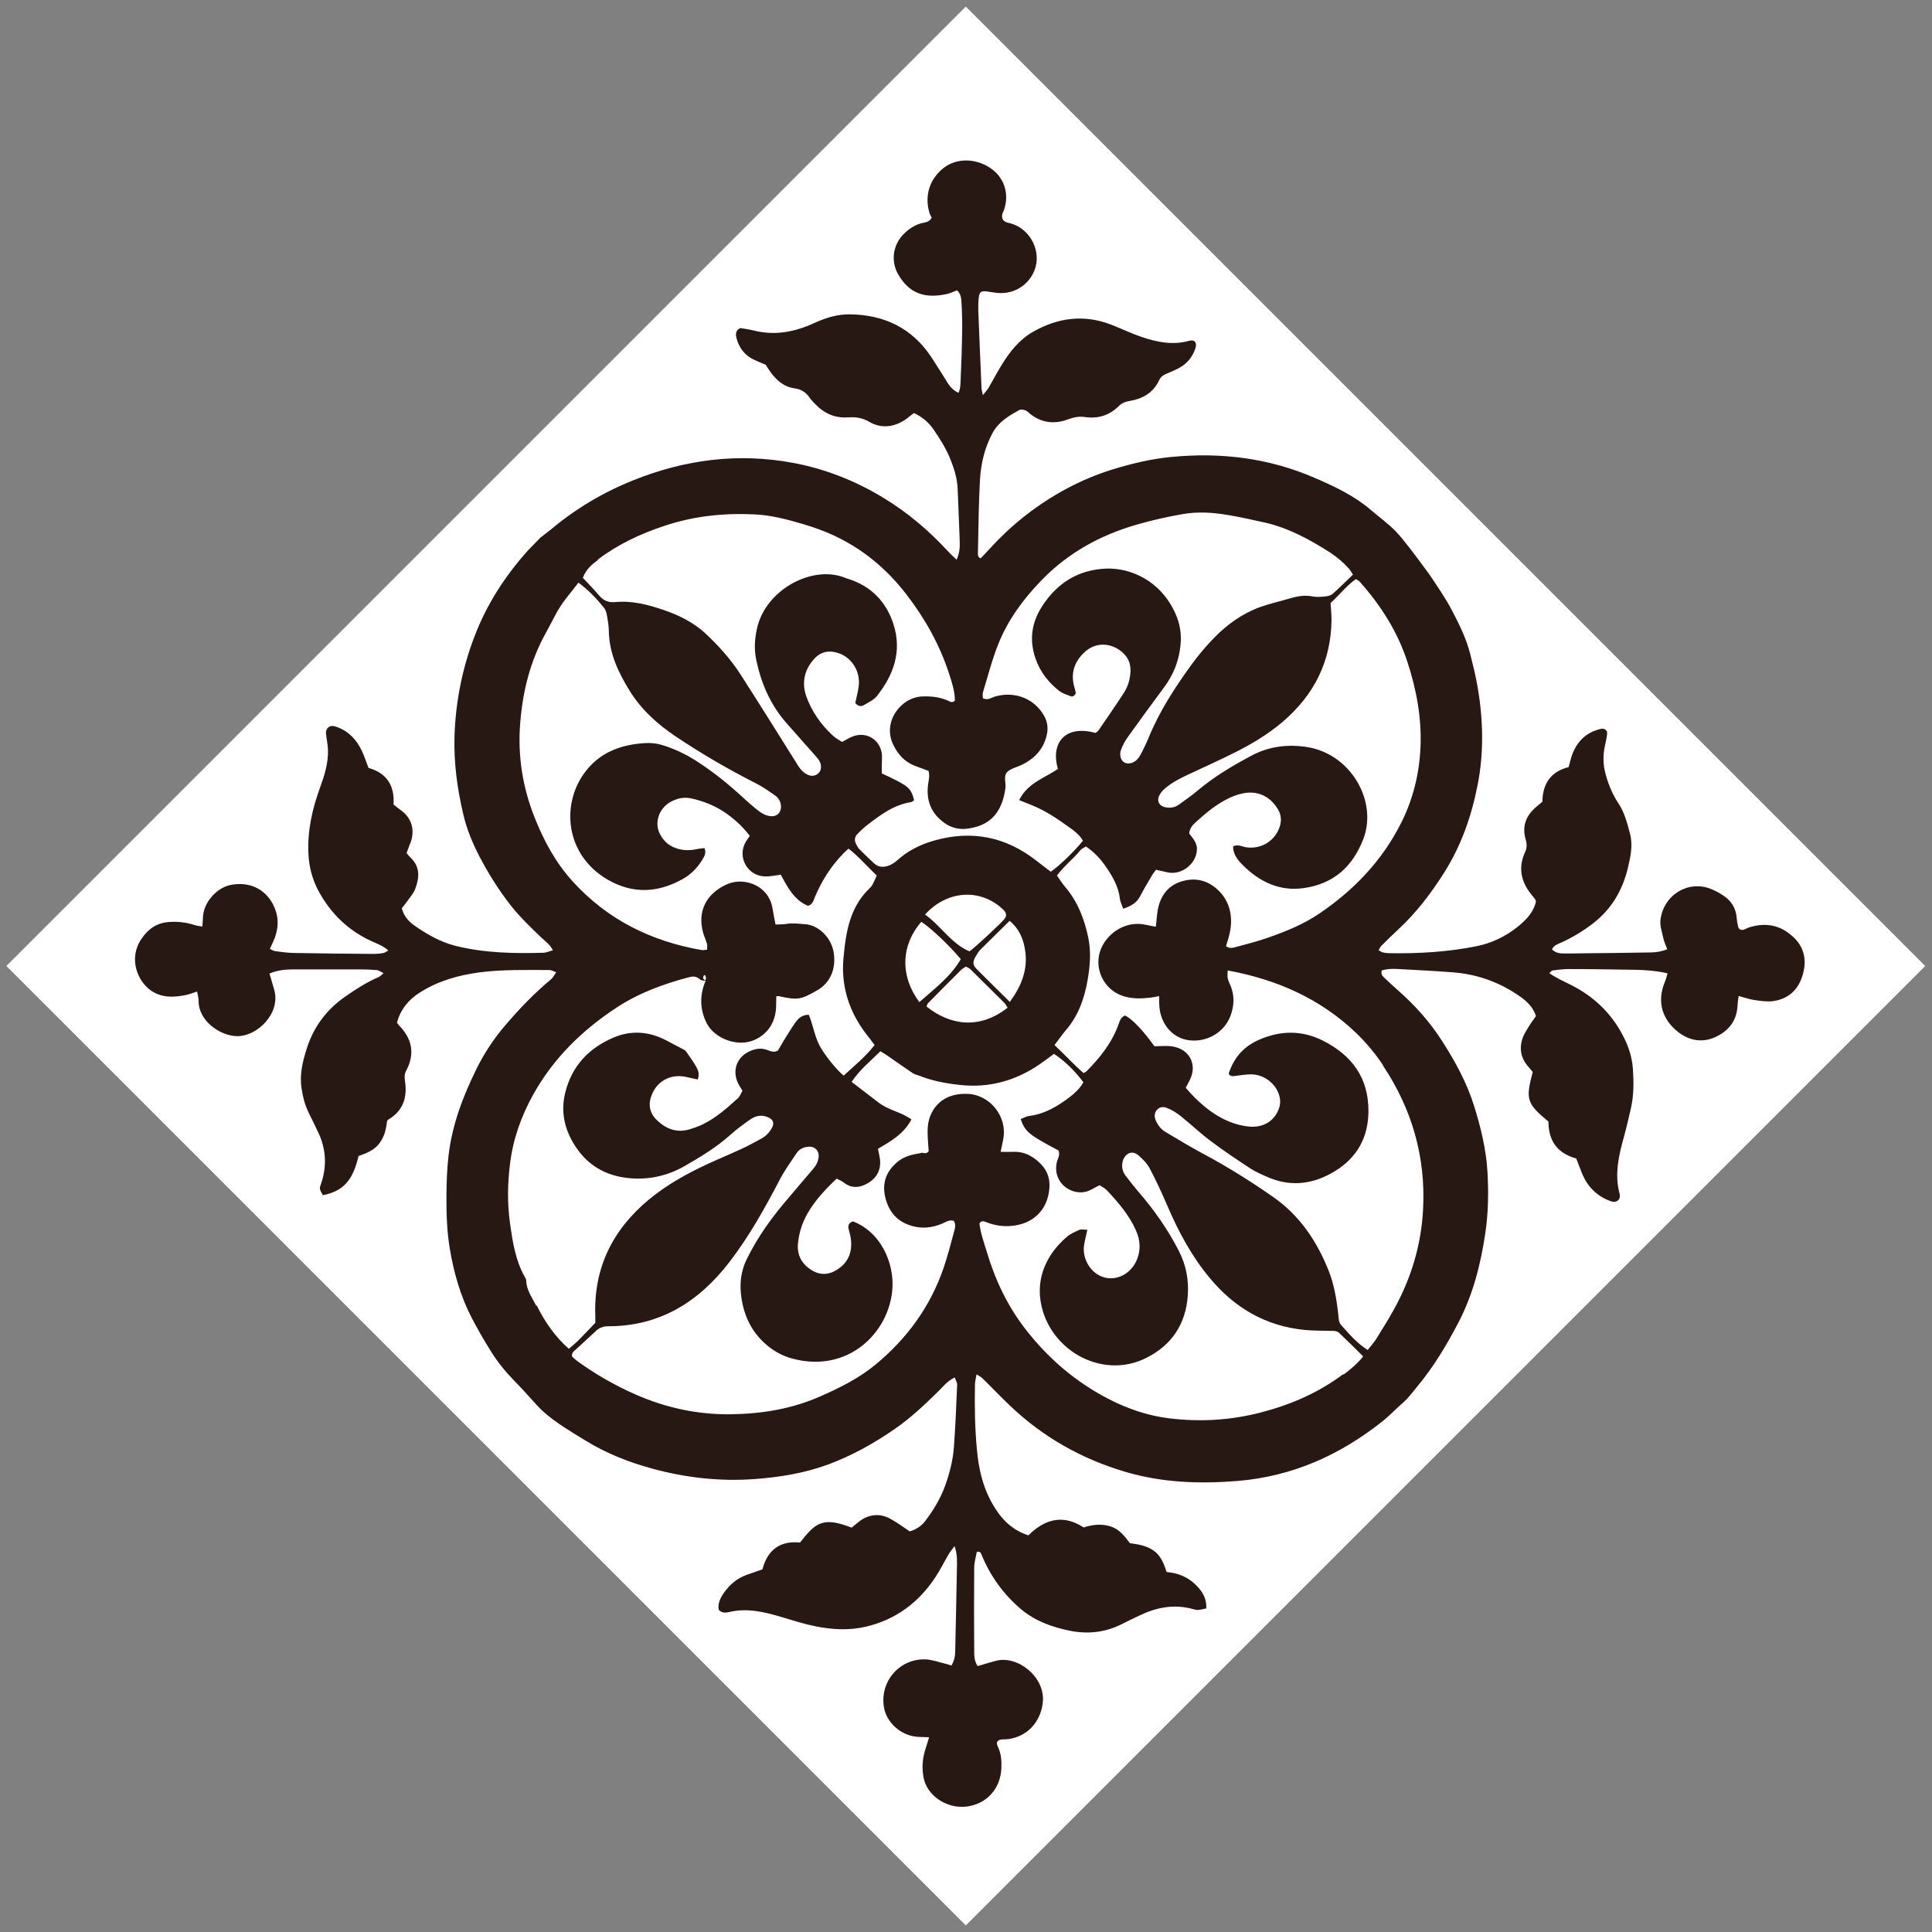
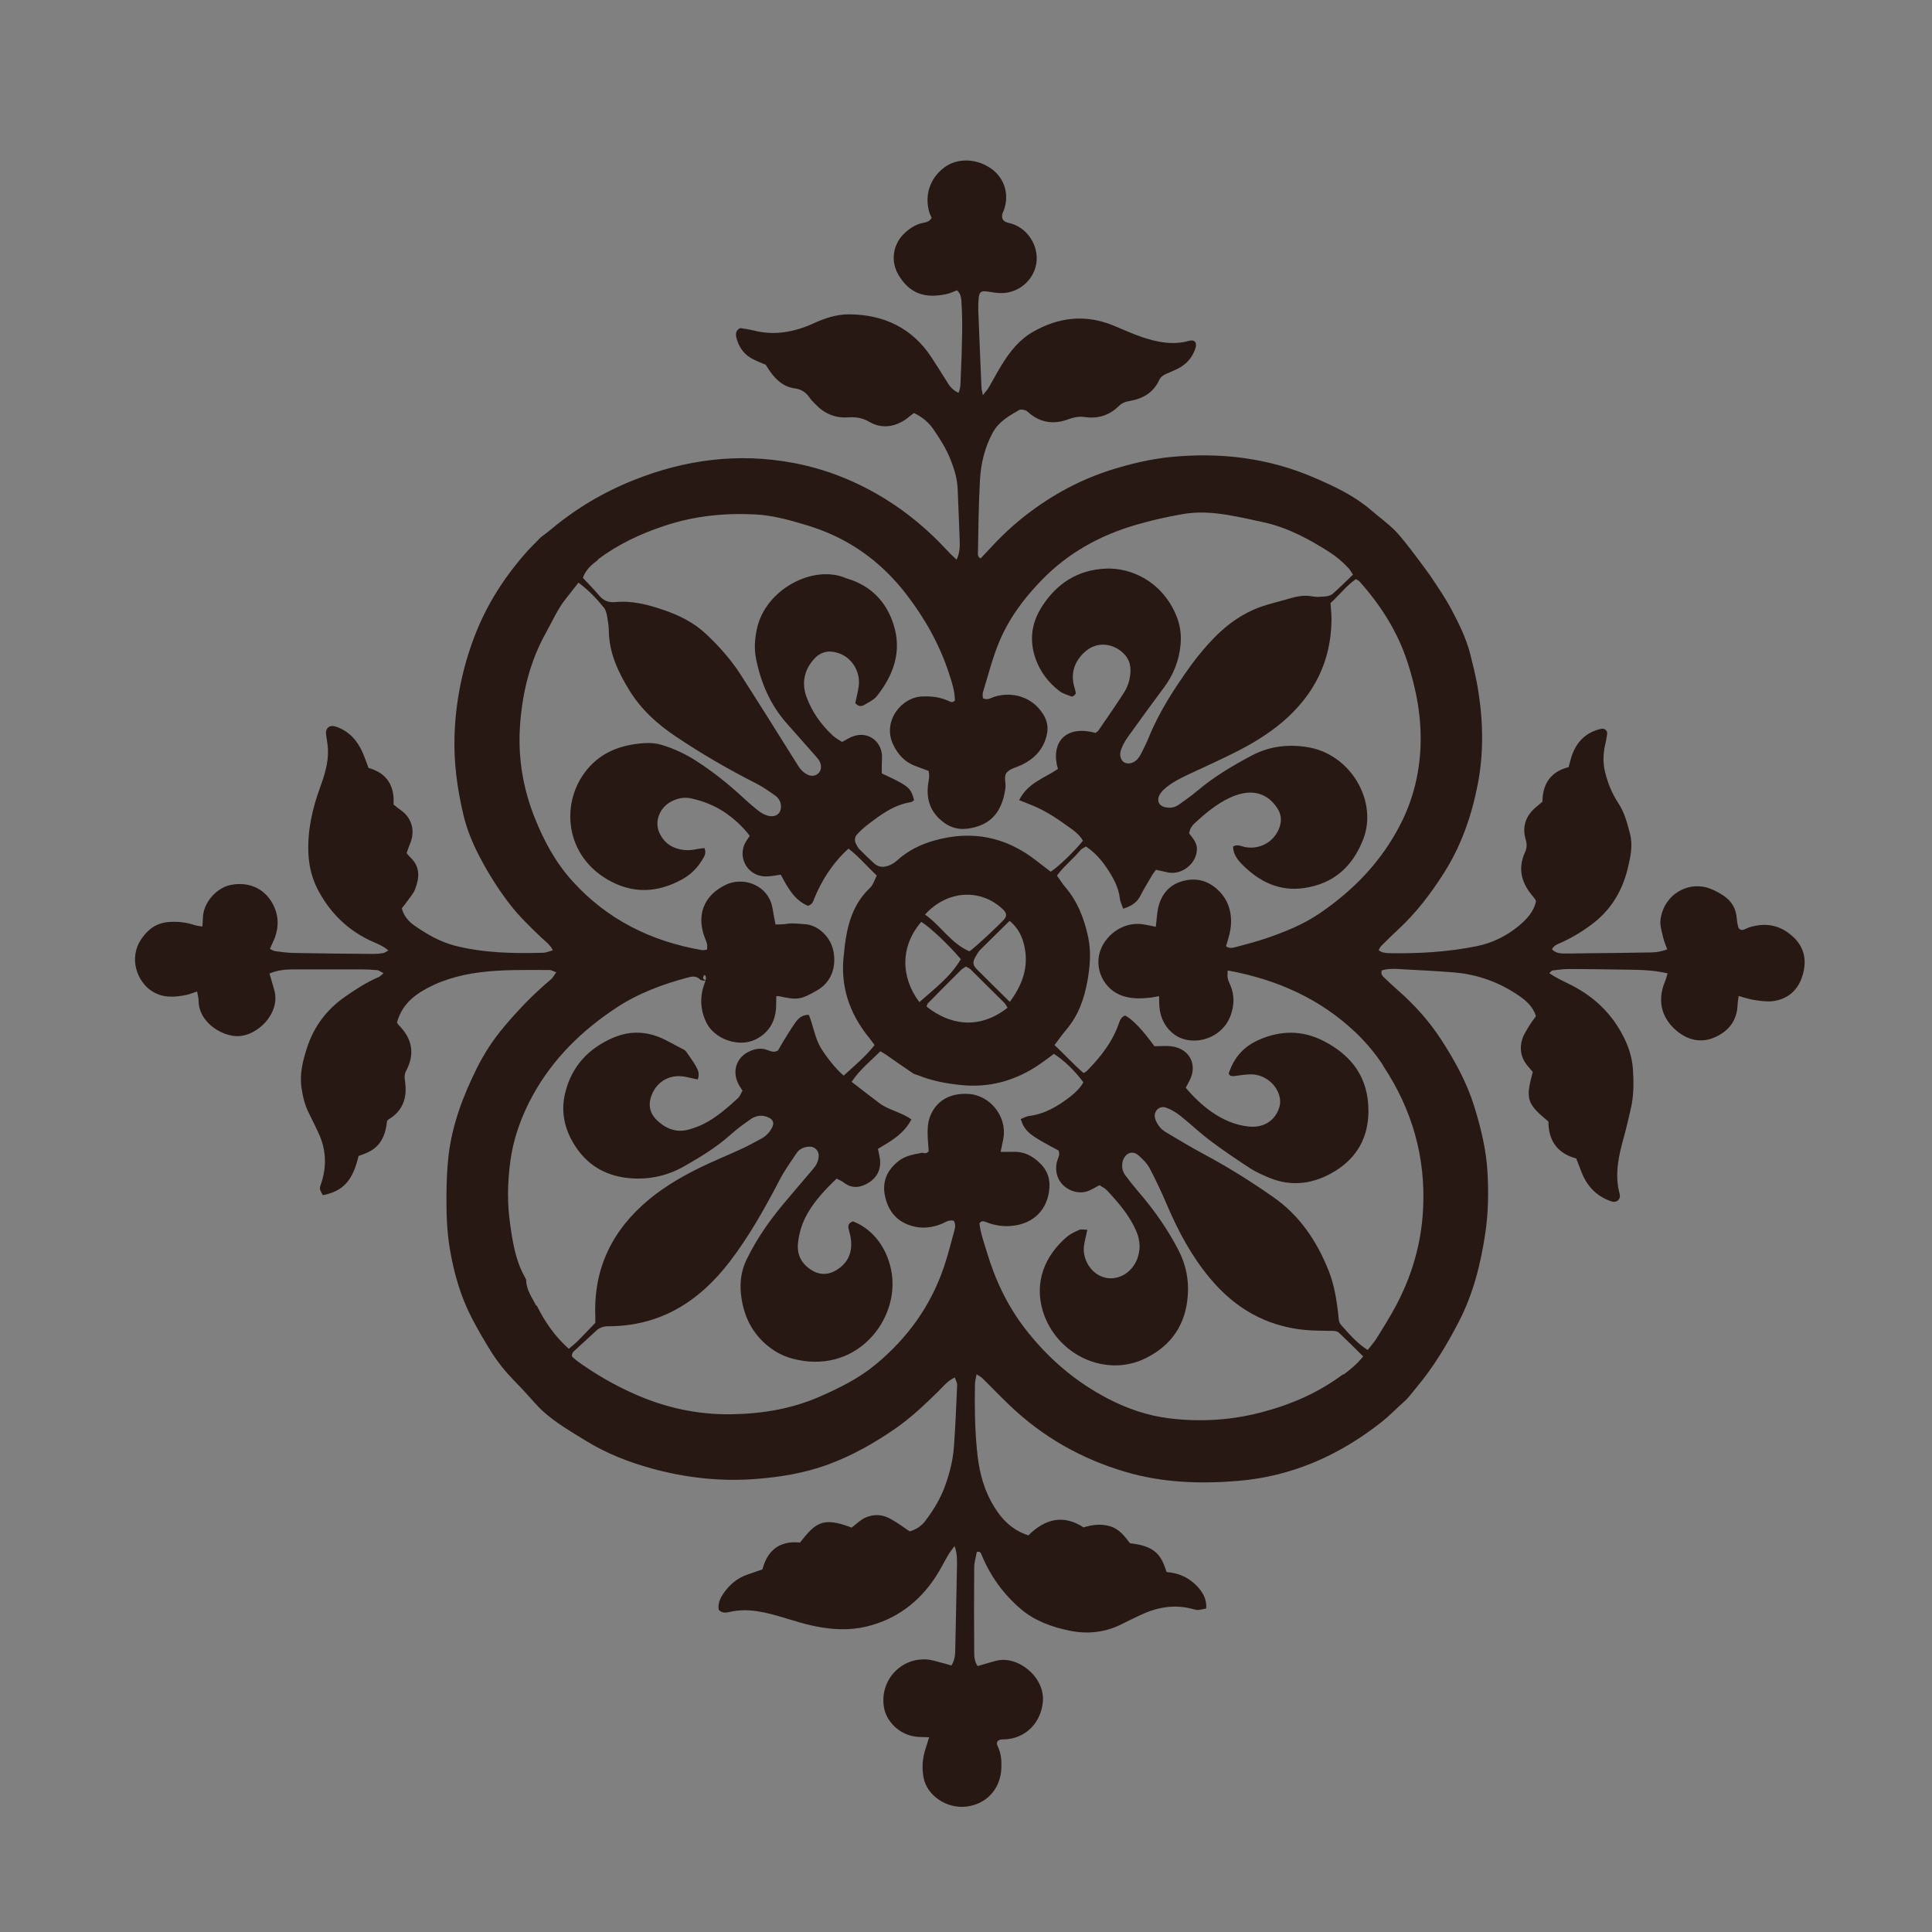
<svg xmlns="http://www.w3.org/2000/svg" version="1.1" id="uuid-2afafe2e-c4f7-472e-a5d8-8f918a6c4a69" x="0px" y="0px" viewBox="0 0 180 180" style="enable-background:new 0 0 180 180;" xml:space="preserve">
  <rect x="0" y="0" width="180" height="180" fill="#808080" stroke="none" />
-   <path style="fill:#FFFFFF;" d="M97.454,84.485c-1.55,0.75-0.26,2.34,0.84,3.03C96.804,88.855,93.724,84.305,97.454,84.485   M99.964,89.415c2.4,0.05,1.54,1.58,1.68,2.65C98.444,92.365,100.574,90.275,99.964,89.415 M84.874,56.465  C82.324,57.865,82.054,55.315,84.874,56.465 M83.194,149.625C83.124,152.675,81.824,145.495,83.194,149.625 M80.674,70.475  c-2.81-0.34-0.73-0.85,0-1.52C83.194,69.205,79.874,69.765,80.674,70.475 M79.834,73.505c1.03,0.17,1.72,0.49,1.68,1.14  C80.484,74.475,79.784,74.155,79.834,73.505 M91.314,36.405h14.12v-13.1h-27.22v2.12c0.47-0.16,0.81-0.39,0.78-0.78  c1.14,0.12,0.69,0.95,0.84,1.51c-0.71-0.08-1.2-0.06-1.62,0v133.43h13.1v-46.13c-0.48,0.19-1.41,0.17-1.42,0.57  c-2.2-0.16-0.26-1.08,1.42-0.8v-17.08h13.3v-13.1h-13.3v-46.65l0,0L91.314,36.405z" />
-   <rect x="26.785" y="26.785" transform="matrix(0.707 -0.707 0.707 0.707 -37.279 90)" style="fill:#FFFFFF;" width="126.43" height="126.43" />
  <path style="fill:#281813;" d="M166.994,87.225c-1.17-1.06-2.52-1.29-4.01-0.83c-0.19,0.06-0.37,0.18-0.56,0.23  c-0.22,0.05-0.42-0.04-0.48-0.27c-0.07-0.28-0.12-0.56-0.14-0.84c-0.07-0.88-0.48-1.56-1.2-2.05c-0.37-0.25-0.77-0.47-1.19-0.64  c-2.1-0.85-4.42,0.52-4.71,2.88c-0.07,0.54,0.14,1.13,0.26,1.68c0.08,0.35,0.23,0.69,0.37,1.06c-0.51,0.2-1,0.28-1.48,0.29  c-2.05,0.04-4.1,0.06-6.15,0.08c-0.62,0-1.23,0.03-1.85,0.02c-0.44,0-0.89,0-1.26-0.39c0.2-0.41,0.62-0.51,0.98-0.68  c1.04-0.49,2.02-1.08,2.93-1.8c1.65-1.3,2.64-3,3.14-5.01c0.26-1.08,0.51-2.17,0.22-3.28c-0.26-0.99-0.51-1.98-1.09-2.85  c-0.59-0.9-0.99-1.89-1.24-2.93c-0.19-0.8-0.18-1.62,0-2.44c0.08-0.36,0.16-0.72,0.2-1.09c0.04-0.31-0.25-0.54-0.57-0.46  c-1.36,0.31-2.23,1.15-2.7,2.44c-0.12,0.35-0.2,0.71-0.32,1.13c-1.64,0.4-2.42,1.52-2.44,3.22c-0.2,0.16-0.38,0.32-0.57,0.48  c-0.98,0.82-1.35,1.83-0.98,3.07c0.12,0.41,0.11,0.77-0.08,1.18c-0.64,1.41-0.37,2.71,0.59,3.9c0.13,0.16,0.26,0.32,0.38,0.48  c0.02,0.03,0.03,0.08,0.06,0.17c-0.2,0.98-0.88,1.69-1.64,2.32c-1.13,0.92-2.41,1.55-3.84,1.85c-2.71,0.55-5.45,0.71-8.21,0.66  c-0.2,0-0.41-0.03-0.61-0.08c-0.11-0.03-0.21-0.11-0.36-0.2c0.09-0.15,0.15-0.3,0.26-0.41c0.52-0.52,1.05-1.04,1.59-1.54  c1.67-1.55,3.03-3.34,4.24-5.25c1.61-2.53,2.58-5.33,3.14-8.23c0.59-3,0.51-6.04,0-9.06c-0.18-1.05-0.44-2.09-0.7-3.12  c-0.37-1.44-1.02-2.76-1.71-4.07c-0.59-1.12-1.31-2.16-2.01-3.21c0,0-2.31-3.22-3.23-4.15c-0.7-0.71-1.52-1.3-2.29-1.96  c-1.54-1.33-3.38-2.2-5.24-3c-4.28-1.86-8.76-2.4-13.38-1.95c-1.88,0.18-3.71,0.62-5.52,1.18c-2.9,0.91-5.51,2.32-7.91,4.16  c-1.21,0.93-2.32,1.96-3.35,3.08c-0.32,0.35-0.66,0.7-0.97,1.03c-0.3-0.15-0.25-0.38-0.25-0.57c0.05-2.26,0.06-4.51,0.19-6.77  c0.09-1.52,0.44-2.99,1.18-4.36c0.56-1.04,1.52-1.58,2.48-2.13c0.14-0.08,0.4-0.02,0.58,0.04c0.15,0.05,0.26,0.19,0.39,0.29  c1.09,0.89,2.31,1.02,3.59,0.54c0.52-0.19,1-0.29,1.55-0.21c1.21,0.18,2.28-0.15,3.16-1.02c0.31-0.31,0.66-0.42,1.08-0.49  c1.19-0.21,2.15-0.78,2.68-1.92c0.15-0.33,0.41-0.49,0.72-0.62c0.38-0.16,0.76-0.32,1.12-0.51c0.76-0.41,1.27-1.03,1.54-1.84  c0.18-0.53-0.08-0.85-0.6-0.7c-1.5,0.42-2.94,0.13-4.35-0.34c-0.97-0.33-1.9-0.77-2.85-1.15c-2.55-1-5-0.68-7.33,0.65  c-1.28,0.73-2.17,1.86-2.93,3.1c-0.43,0.7-0.81,1.43-1.22,2.13c-0.1,0.17-0.25,0.32-0.52,0.67c-0.08-0.39-0.13-0.54-0.13-0.69  c-0.1-2.41-0.21-4.83-0.3-7.24c-0.01-0.37,0-0.74,0.04-1.11c0.06-0.61,0.23-0.71,0.91-0.6c0.4,0.06,0.81,0.14,1.22,0.13  c1.36-0.01,2.56-0.85,3.06-2.1c0.7-1.75-0.36-3.87-2.2-4.39c-0.12-0.03-0.24-0.05-0.36-0.09c-0.41-0.14-0.54-0.44-0.4-0.88  c0.03-0.08,0.07-0.15,0.1-0.22c0.58-1.56,0.04-3.18-1.37-4.05c-1.35-0.84-3.03-0.83-4.17,0.03c-1.33,1-1.85,2.56-1.4,4.15  c0.05,0.19,0.15,0.37,0.23,0.53c-0.23,0.44-0.65,0.43-0.98,0.52c-0.62,0.17-1.12,0.51-1.57,0.94c-1.06,1.02-1.3,2.57-0.56,3.84  c1.04,1.78,2.48,2.25,4.52,1.81c0.31-0.07,0.61-0.22,0.95-0.35c0.38,0.34,0.4,0.8,0.42,1.23c0.05,0.86,0.07,1.72,0.06,2.58  c-0.02,1.48-0.07,2.95-0.14,4.43c-0.02,0.44,0,0.9-0.21,1.32c-0.407-0.207-0.723-0.49-0.95-0.85c-0.52-0.83-1.04-1.67-1.58-2.49  c-1.8-2.72-4.42-3.95-7.62-3.98c-1.15-0.01-2.26,0.34-3.32,0.83c-1.8,0.82-3.66,1.18-5.63,0.67c-0.4-0.1-0.8-0.15-1.22-0.22  c-0.42,0.19-0.46,0.54-0.36,0.92c0.24,0.92,0.76,1.62,1.64,2.03c0.33,0.16,0.68,0.3,1.09,0.47c0.12,0.18,0.26,0.43,0.43,0.66  c0.57,0.79,1.27,1.41,2.28,1.54c0.62,0.08,1.06,0.39,1.4,0.9c0.13,0.2,0.32,0.37,0.49,0.55c0.84,0.89,1.86,1.34,3.09,1.25  c0.71-0.05,1.34,0.05,1.98,0.43c1.21,0.7,2.58,0.46,3.74-0.53c0.12-0.1,0.25-0.19,0.4-0.3c0.75,0.35,1.34,0.84,1.79,1.48  c0.63,0.91,1.22,1.85,1.63,2.89c0.35,0.88,0.62,1.78,0.65,2.74c0.06,1.6,0.14,3.2,0.19,4.8c0.02,0.56,0,1.13-0.29,1.75  c-0.32-0.31-0.59-0.54-0.83-0.81c-1.76-1.91-3.73-3.58-5.95-4.93c-2.62-1.6-5.45-2.72-8.45-3.28c-5.09-0.95-10.05-0.32-14.86,1.61  c-2.81,1.12-5.37,2.64-7.69,4.58c-0.31,0.26-0.64,0.5-0.98,0.76l-1.15,1.18c-2.16,2.4-3.89,5.08-5.03,8.1  c-1.13,2.97-1.74,6.06-1.84,9.25c-0.07,2.48,0.26,4.91,0.83,7.31c0.32,1.36,0.86,2.66,1.5,3.89c0.82,1.56,1.75,3.06,2.84,4.46  c0.86,1.11,1.86,2.07,2.87,3.04c0.37,0.36,0.83,0.65,1.13,1.23c-0.35,0.09-0.6,0.22-0.87,0.23c-2.76,0.08-5.5,0.03-8.2-0.64  c-1.41-0.36-2.66-1.07-3.84-1.9c-0.54-0.38-0.98-0.87-1.17-1.6c0.16-0.2,0.34-0.42,0.5-0.65c0.26-0.37,0.58-0.72,0.74-1.13  c0.4-1.04,0.5-2.08-0.43-2.95c-0.12-0.11-0.21-0.24-0.36-0.41c0.09-0.25,0.17-0.52,0.28-0.78c0.49-1.07,0.38-2.4-0.87-3.26  c-0.2-0.14-0.39-0.3-0.63-0.49c0.11-1.69-0.57-2.92-2.33-3.41c-0.15-0.39-0.28-0.77-0.43-1.15c-0.42-1.06-1.04-1.95-2.09-2.48  c-0.22-0.11-0.45-0.21-0.69-0.26c-0.46-0.1-0.8,0.23-0.75,0.71c0.05,0.49,0.16,0.97,0.18,1.46c0.05,1.26-0.33,2.43-0.75,3.59  c-0.72,1.98-1.17,4-1.07,6.13c0.06,1.25,0.37,2.42,0.97,3.52c1.14,2.08,2.76,3.64,4.93,4.63c0.51,0.23,1.05,0.42,1.55,0.86  c-0.21,0.11-0.34,0.22-0.48,0.24c-0.28,0.05-0.57,0.08-0.86,0.08c-2.5-0.02-5.01-0.04-7.51-0.09c-0.57-0.01-1.14-0.1-1.71-0.17  c-0.15-0.02-0.28-0.12-0.48-0.21c0.17-0.38,0.33-0.7,0.46-1.03c0.4-1.1,0.35-2.18-0.22-3.21c-0.78-1.41-2.23-2.04-3.88-1.72  c-1.3,0.25-2.57,1.63-2.6,3.07c0,0.24-0.03,0.48-0.05,0.81c-0.28-0.05-0.51-0.07-0.73-0.14c-0.79-0.26-1.6-0.35-2.43-0.28  c-1.11,0.09-1.89,0.65-2.51,1.56c-1.25,1.81-0.39,4.01,0.97,4.88c1.02,0.65,2.1,0.58,3.21,0.35c0.31-0.07,0.61-0.19,1-0.32  c0.06,0.35,0.14,0.62,0.14,0.88c-0.01,1.86,1.99,3.24,3.54,3.28c1.91,0.06,4.09-2.11,3.52-4.25c-0.14-0.51-0.29-1.02-0.46-1.58  c0.74-0.32,1.5-0.39,2.28-0.39c2.05,0,4.1,0,6.15,0c0.53,0,1.07,0.02,1.6,0.07c0.17,0.02,0.34,0.16,0.6,0.28  c-0.2,0.17-0.31,0.3-0.44,0.36c-1.14,0.49-2.17,1.15-3.18,1.86c-1.7,1.2-2.88,2.77-3.52,4.76c-0.39,1.22-0.7,2.44-0.5,3.74  c0.12,0.82,0.32,1.6,0.69,2.34c0.3,0.59,0.58,1.18,0.86,1.77c0.72,1.51,0.82,3.07,0.31,4.67c-0.06,0.19-0.17,0.4-0.15,0.59  c0.03,0.21,0.19,0.41,0.28,0.6c1.89-0.38,2.78-1.35,3.32-3.65c0.67-0.24,1.41-0.5,1.91-1.14s0.67-1.39,0.74-2.11  c0.07-0.09,0.09-0.13,0.13-0.15c1.39-0.82,1.77-2.07,1.55-3.58c-0.05-0.33-0.07-0.63,0.1-0.95c0.84-1.58,0.58-2.99-0.67-4.25  c-0.06-0.06-0.1-0.13-0.18-0.25c0.33-1.21,1.05-2.12,2.14-2.81c1.71-1.08,3.58-1.61,5.55-1.87c2.16-0.28,4.34-0.22,6.52-0.22  c0.18,0,0.36,0.12,0.63,0.21c-0.19,0.26-0.3,0.49-0.47,0.64c-1.58,1.32-3,2.79-4.33,4.36c-1.04,1.22-1.92,2.56-2.63,4  c-1.26,2.55-2.26,5.19-2.6,8.03c-0.14,1.22-0.19,2.45-0.2,3.68c-0.01,1.68,0.03,3.36,0.31,5.03c0.38,2.28,1.01,4.48,2.08,6.53  c0.55,1.05,1.15,2.08,1.78,3.09c0.61,0.97,1.33,1.86,2.14,2.69c0.32,0.32,0.62,0.65,0.97,1.02c0.43,0.46,1.24,1.41,1.71,1.83  c1.19,1.07,2.58,1.88,3.95,2.72c1.94,1.2,4.03,2.02,6.22,2.62c3.15,0.86,6.36,1.22,9.63,0.97c2.3-0.17,4.58-0.55,6.74-1.34  c2.23-0.82,4.32-1.99,6.28-3.35c1.46-1.01,2.73-2.22,4-3.46c0.46-0.45,0.86-0.99,1.55-1.31c0.09,0.27,0.23,0.49,0.22,0.7  c-0.08,1.93-0.16,3.85-0.3,5.77c-0.09,1.23-0.39,2.42-0.81,3.59c-0.43,1.21-1.09,2.29-1.86,3.31c-0.38,0.5-0.9,0.82-1.45,0.97  c-0.63-0.42-1.19-0.84-1.8-1.17c-0.54-0.3-1.14-0.43-1.78-0.29c-0.42,0.09-0.77,0.26-1.1,0.52c-0.25,0.2-0.5,0.4-0.73,0.59  c-2.71-1.05-3.37-0.44-4.81,1.39c-1.86-0.19-3.03,0.69-3.5,2.5c-0.49,0.17-0.95,0.33-1.41,0.49c-0.93,0.32-1.64,0.92-2.19,1.71  c-0.33,0.48-0.58,0.99-0.47,1.57c0.29,0.31,0.63,0.28,0.95,0.21c1.75-0.42,3.41,0.01,5.07,0.51c0.98,0.29,1.96,0.61,2.97,0.81  c1.58,0.32,3.18,0.41,4.76,0.03c2.76-0.66,4.89-2.25,6.44-4.61c0.45-0.68,0.81-1.42,1.23-2.13c0.14-0.24,0.32-0.45,0.55-0.76  c0.27,0.75,0.23,1.4,0.22,2.04c-0.04,2.58-0.11,5.16-0.16,7.75c0,0.46-0.09,0.89-0.35,1.34c-0.23-0.07-0.46-0.15-0.68-0.2  c-0.56-0.13-1.11-0.34-1.67-0.37c-2.43-0.13-4.31,1.99-3.95,4.39c0.21,1.44,1.52,2.66,3.03,2.81c0.36,0.04,0.73,0.03,1.19,0.05  c-0.11,0.37-0.2,0.67-0.3,0.97c-0.31,0.91-0.4,1.8-0.22,2.78c0.31,1.67,2.13,2.93,4,2.71c1.89-0.23,3.18-1.68,3.25-3.58  c0.03-0.7-0.02-1.38-0.34-2.04c-0.19-0.39,0-0.61,0.43-0.64c0.08,0,0.16,0,0.25,0c1.97-0.11,3.38-1.59,3.53-3.56  c0.17-2.31-2.41-4.32-4.42-3.75c-0.55,0.15-1.09,0.31-1.66,0.48c-0.32-0.46-0.32-0.97-0.32-1.45c-0.02-2.58-0.02-5.17,0-7.75  c0-0.48,0.16-0.96,0.24-1.43c0.32-0.1,0.39,0.11,0.46,0.29c0.81,1.97,2.04,3.66,3.65,5.03c1.31,1.11,2.9,1.68,4.57,2.02  c1.67,0.33,3.26,0.16,4.79-0.6c0.55-0.27,1.1-0.55,1.66-0.81c1.6-0.77,3.25-1.1,5.01-0.61c0.47,0.13,0.48,0.1,1.24-0.06  c0.06-1.03-0.48-1.77-1.2-2.4c-0.7-0.6-1.54-0.92-2.49-0.99c-0.26-0.77-0.53-1.51-1.2-1.99c-0.66-0.47-1.43-0.59-2.22-0.7  c-0.5-0.65-0.98-1.31-1.83-1.57c-0.82-0.25-1.62-0.17-2.49,0.1c-1.89-1.24-3.61-0.79-5.14,0.74c-1.69-0.54-2.71-1.74-3.49-3.18  c-0.81-1.51-1.16-3.15-1.31-4.84c-0.19-2-0.22-4.01-0.18-6.03c0-0.28,0.08-0.55,0.15-0.95c0.24,0.16,0.41,0.23,0.54,0.36  c0.88,0.86,1.73,1.76,2.62,2.6c3.06,2.91,6.64,4.92,10.69,6.12c3.44,1.02,6.94,1.14,10.49,0.85c5.08-0.42,9.5-2.4,13.46-5.54  c0.58-0.46,1.09-0.99,1.64-1.49c0.21-0.19,0.43-0.37,0.65-0.6c0.26-0.28,0.73-0.88,0.98-1.18c1.53-1.84,2.75-3.88,3.85-6  c1.34-2.58,2.04-5.36,2.47-8.21c0.29-1.92,0.32-3.84,0.21-5.77c-0.12-2.1-0.62-4.13-1.24-6.13c-0.69-2.21-1.8-4.23-3.05-6.16  c-1.11-1.72-2.49-3.26-4.04-4.62c-0.43-0.38-0.85-0.77-1.27-1.17c-0.17-0.16-0.37-0.34-0.24-0.7c0.43-0.12,0.91-0.16,1.39-0.13  c1.76,0.1,3.53,0.18,5.28,0.32c2.26,0.18,4.32,0.93,6.18,2.23c0.64,0.45,1.22,0.97,1.51,1.84c-0.21,0.3-0.45,0.61-0.66,0.96  c-0.23,0.38-0.49,0.77-0.62,1.19c-0.27,0.87-0.14,1.7,0.45,2.43c0.18,0.22,0.37,0.43,0.53,0.63c-0.69,2.56-0.56,2.94,1.46,4.62  c0,1.72,0.77,2.94,2.59,3.44c0.17,0.44,0.34,0.89,0.52,1.34c0.52,1.29,1.41,2.19,2.73,2.65c0.51,0.18,0.93-0.17,0.79-0.71  c-0.49-1.83-0.08-3.57,0.41-5.32c0.24-0.87,0.44-1.75,0.64-2.63c0.28-1.21,0.27-2.44,0.19-3.67c-0.08-1.13-0.43-2.17-0.95-3.15  c-1.08-2.06-2.69-3.59-4.76-4.65c-0.69-0.35-1.4-0.65-2.08-1.13c0.14-0.12,0.22-0.24,0.31-0.25c0.49-0.06,0.98-0.13,1.47-0.13  c2.09,0,4.19,0.04,6.28,0.07c0.98,0.02,1.95,0.1,2.96,0.33c-0.09,0.29-0.14,0.52-0.23,0.74c-0.86,2.01-0.14,3.63,1.12,4.65  c1.01,0.83,2.22,1.12,3.46,0.59c1.29-0.55,2.11-1.53,2.17-3.01c0.01-0.27,0.06-0.54,0.1-0.86c0.55,0.15,1.01,0.31,1.49,0.38  c0.56,0.08,1.15,0.17,1.71,0.1c1.44-0.2,2.37-1.06,2.77-2.45c0.4-1.38,0.15-2.6-0.94-3.59L166.994,87.225z M55.694,52.135  c1.89-1.43,3.99-2.41,6.23-3.15c2.73-0.91,5.52-1.2,8.38-1.06c1.57,0.07,3.08,0.48,4.57,0.92c0.94,0.28,1.88,0.61,2.76,1.02  c2.73,1.26,4.98,3.13,6.81,5.51c1.72,2.23,3.08,4.65,3.96,7.33c0.28,0.85,0.56,1.7,0.56,2.57c-0.25,0.24-0.43,0.1-0.61,0.02  c-0.77-0.35-1.57-0.44-2.4-0.41c-2.01,0.06-3.75,2.35-2.75,4.46c0.44,0.93,1.07,1.64,2.05,2.01c0.42,0.16,0.84,0.31,1.26,0.47  c0.13,0.5-0.01,0.93-0.06,1.37c-0.14,1.31,0.24,2.42,1.28,3.28c0.7,0.59,1.5,0.85,2.4,0.73c1.89-0.25,3.2-1.26,3.54-3.78  c0.07-0.52-0.23-1.14,0.2-1.53c0.34-0.31,0.87-0.42,1.31-0.63c1.16-0.56,1.99-1.4,2.32-2.7c0.19-0.74,0.08-1.39-0.3-2  c-1.03-1.67-2.9-2.14-4.5-1.67c-0.34,0.1-0.65,0.38-1.13,0.16c0-0.16-0.05-0.36,0-0.54c0.47-1.53,0.86-3.09,1.46-4.57  c0.9-2.23,2.32-4.15,3.99-5.87c2.48-2.57,5.5-4.23,8.93-5.21c1.38-0.4,2.77-0.71,4.19-0.96c1.45-0.26,2.86-0.16,4.28,0.08  c1.13,0.19,2.25,0.44,3.37,0.69c2.23,0.5,4.2,1.57,6.11,2.79c0.66,0.43,1.24,0.93,1.77,1.51c0.13,0.14,0.22,0.33,0.38,0.56  c-0.64,0.62-1.25,1.22-1.89,1.79c-0.17,0.15-0.44,0.22-0.67,0.24c-0.41,0.04-0.83,0.08-1.23,0c-0.75-0.15-1.46,0-2.17,0.21  c-0.9,0.27-1.83,0.47-2.71,0.79c-1.64,0.6-3.05,1.61-4.26,2.85c-0.77,0.79-1.49,1.65-2.14,2.54c-1.54,2.13-2.97,4.33-3.97,6.78  c-0.17,0.42-0.37,0.82-0.57,1.23c-0.11,0.22-0.22,0.44-0.37,0.64c-0.33,0.46-0.88,0.64-1.29,0.45c-0.34-0.16-0.53-0.68-0.34-1.2  c0.15-0.42,0.37-0.82,0.63-1.18c1.1-1.54,2.21-3.06,3.34-4.58c0.91-1.21,1.45-2.55,1.58-4.07c0.09-1.01-0.07-1.95-0.49-2.88  c-1.37-3.05-4.17-4.25-6.43-4.17c-2.62,0.1-4.6,1.35-6,3.54c-0.97,1.51-1.19,3.12-0.6,4.83c0.43,1.24,1.2,2.24,2.22,3.03  c0.31,0.24,0.73,0.36,1.11,0.51c0.16,0.06,0.45-0.19,0.42-0.35c-0.03-0.2-0.09-0.4-0.15-0.6c-0.32-1.18,0.01-2.21,0.84-3.05  c1.34-1.37,3.08-0.83,3.91,0.15c0.6,0.7,0.57,1.52,0.39,2.33c-0.09,0.39-0.26,0.79-0.47,1.13c-0.78,1.21-1.6,2.39-2.41,3.57  c-0.06,0.09-0.19,0.15-0.27,0.22c-2.91-0.79-4.19,1.01-3.5,3.36c-1.24,0.84-2.82,1.3-3.61,2.9c0.77,0.32,1.5,0.57,2.17,0.93  c0.72,0.38,1.42,0.83,2.08,1.31c0.62,0.45,1.3,0.85,1.69,1.54c-0.74,0.94-2.23,2.38-3,2.89c-0.43-0.33-0.88-0.67-1.33-1.02  c-2.85-2.24-6.01-2.87-9.5-1.89c-1.28,0.36-2.45,0.93-3.45,1.83c-0.21,0.19-0.45,0.36-0.71,0.47c-0.52,0.22-1.04,0.24-1.49-0.19  c-0.45-0.42-0.9-0.84-1.33-1.28c-0.14-0.14-0.24-0.33-0.33-0.51c-0.17-0.33-0.13-0.65,0.12-0.91c0.28-0.3,0.58-0.58,0.9-0.83  c1.24-0.95,2.48-1.9,4.09-2.15c0.11-0.02,0.21-0.12,0.3-0.18c-0.22-0.85-0.39-1.13-1.18-1.59c-0.56-0.33-1.16-0.58-1.83-0.91  c0-0.21,0-0.48,0-0.76c0-0.41,0.06-0.83-0.02-1.22c-0.27-1.29-1.53-1.94-2.74-1.44c-0.3,0.12-0.58,0.3-0.94,0.49  c-0.28-0.19-0.61-0.35-0.87-0.6c-1.1-1.02-1.96-2.24-2.46-3.64c-0.45-1.27-0.19-2.52,0.77-3.54c0.64-0.68,1.43-0.78,2.27-0.48  c1.27,0.45,2.04,1.79,1.83,3.14c-0.08,0.52-0.21,1.03-0.31,1.49c0.27,0.34,0.57,0.34,0.82,0.19c0.42-0.25,0.9-0.47,1.2-0.84  c1.55-1.96,2.34-4.16,1.55-6.65c-0.67-2.12-2.08-3.59-4.25-4.27c-0.04-0.01-0.08-0.02-0.12-0.03c-3.05-1.38-7.6,1-8.37,4.72  c-0.2,0.94-0.26,1.84-0.07,2.79c0.46,2.26,1.34,4.29,2.88,6.02c0.87,0.98,1.74,1.96,2.61,2.95c0.16,0.18,0.33,0.37,0.44,0.58  c0.21,0.43,0.13,0.89-0.17,1.13c-0.33,0.26-0.7,0.24-1.04,0.05c-0.21-0.11-0.41-0.28-0.56-0.46c-0.19-0.22-0.33-0.47-0.48-0.71  c-1.7-2.71-3.39-5.42-5.12-8.11c-0.91-1.42-2.04-2.68-3.27-3.83c-1.13-1.05-2.5-1.72-3.95-2.21c-1.44-0.49-2.92-0.87-4.46-0.72  c-0.62,0.06-1.1-0.13-1.51-0.62c-0.47-0.56-0.99-1.08-1.51-1.64c0.29-0.8,0.83-1.23,1.4-1.66L55.694,52.135z M89.514,89.365  c-0.95,1.64-2.46,2.76-3.86,4c-1.75-2.34-1.79-5.19,0.18-7.48C86.674,86.405,88.474,88.105,89.514,89.365z M86.184,85.205  c2.11-2.32,5.23-2.43,7.28-0.46c0.31,0.3,0.35,0.57,0.13,0.86c-0.32,0.41-2.77,2.69-3.27,3.03  C88.624,87.915,87.694,86.285,86.184,85.205z M86.464,93.465c1.03-1.05,2.06-2.09,3.1-3.12c0.11-0.11,0.26-0.18,0.43-0.29  c0.15,0.09,0.31,0.14,0.42,0.25c1.05,1.03,2.09,2.06,3.13,3.1c0.14,0.14,0.22,0.32,0.33,0.48c-2.71,2.13-5.47,1.56-7.55-0.11  C86.364,93.675,86.384,93.545,86.464,93.465z M90.944,90.225c-0.33-0.33-0.32-0.65-0.05-1.1c0.13-0.21,0.24-0.44,0.41-0.61  c0.9-0.9,1.81-1.78,2.76-2.72c0.97,0.8,1.34,1.85,1.47,2.93c0.2,1.66-0.36,3.13-1.45,4.62c-1.11-1.1-2.14-2.1-3.15-3.12H90.944z   M49.964,121.665c-0.38-0.76-0.92-1.47-0.94-2.37c0-0.11-0.08-0.23-0.14-0.34c-0.86-1.54-1.12-3.23-1.36-4.94  c-0.27-1.88-0.24-3.76,0-5.64c0.28-2.27,1.04-4.38,2.14-6.37c1.87-3.38,4.55-6,7.75-8.11c2.04-1.35,4.31-2.19,6.66-2.82  c0.41-0.11,0.78-0.17,1.14,0.17c0.11,0.11,0.33,0.11,0.52,0.14c-0.55,1.32-0.55,2.61,0.09,3.91c0.72,1.47,2.95,2.34,4.57,1.55  c1.18-0.58,1.83-1.61,1.91-2.95c0.02-0.36,0.01-0.72,0.02-1.07c0.13-0.01,0.17-0.03,0.21-0.02c1.79,0.39,2.05,0.35,3.62-0.55  c1.22-0.7,1.79-2.06,1.5-3.61c-0.26-1.38-1.46-2.47-2.66-2.54c-0.57-0.03-1.14-0.13-1.71-0.03c-0.32,0.06-0.65,0.04-1.03,0.06  c-0.05-0.27-0.1-0.5-0.14-0.72c-0.09-0.44-0.13-0.89-0.27-1.31c-0.63-1.78-2.7-2.37-4.16-1.7c-1.9,0.88-2.73,2.51-2.17,4.51  c0.1,0.35,0.26,0.69,0.36,1.04c0.04,0.14,0,0.31,0,0.52c-0.19,0.02-0.35,0.07-0.5,0.04c-4.72-0.82-8.8-2.84-12.04-6.42  c-1.57-1.73-2.65-3.74-3.51-5.89c-1.13-2.83-1.6-5.76-1.36-8.8c0.23-2.98,0.93-5.82,2.4-8.45c0.6-1.07,1.08-2.21,1.86-3.18  c0.38-0.48,0.76-0.96,1.17-1.49c0.93,0.69,1.69,1.48,2.38,2.34c0.17,0.21,0.24,0.52,0.29,0.79c0.08,0.44,0.15,0.89,0.16,1.34  c0.02,2.09,0.88,3.89,1.95,5.62c1.08,1.74,2.55,3.07,4.24,4.21c2.42,1.63,4.94,3.09,7.54,4.41c0.62,0.31,1.19,0.72,1.76,1.12  c0.34,0.24,0.55,0.6,0.55,1.05c0,0.56-0.38,0.92-0.94,0.88c-0.52-0.04-0.93-0.32-1.31-0.62c-0.45-0.36-0.88-0.74-1.3-1.13  c-1.36-1.26-2.8-2.41-4.36-3.41c-1.01-0.65-2.09-1.15-3.22-1.49c-0.5-0.15-1.05-0.19-1.57-0.16c-2.26,0.14-4.25,0.89-5.63,2.8  c-2.17,2.99-1.74,7.62,2.15,9.9c2.34,1.37,4.68,1.27,7.01-0.03c0.81-0.45,1.43-1.1,1.89-1.89c0.16-0.27,0.33-0.57,0.15-1  c-0.21,0.03-0.45,0.04-0.67,0.09c-0.7,0.15-1.38,0.15-2.06-0.11c-0.7-0.26-1.17-0.75-1.47-1.4c-0.48-1.05,0.01-2.35,1.11-2.92  c0.59-0.31,1.22-0.44,1.9-0.28c1.05,0.24,2.04,0.62,2.94,1.2c0.92,0.6,1.76,1.35,2.47,2.28c-0.12,0.18-0.26,0.37-0.38,0.57  c-0.8,1.4,0.14,3.13,1.76,3.21c0.48,0.02,0.96-0.09,1.51-0.16c0.62,1.15,1.24,2.36,2.53,2.9c0.45-0.13,0.51-0.49,0.63-0.78  c0.64-1.53,1.51-2.91,2.67-4.1c0.14-0.14,0.3-0.28,0.48-0.45c0.96,0.74,1.72,1.65,2.63,2.51c-0.14,0.3-0.26,0.6-0.41,0.87  c-0.08,0.14-0.2,0.26-0.32,0.38c-1.49,1.45-2,3.32-2.25,5.3c-0.03,0.2-0.04,0.41-0.06,0.61c-0.42,3.02,0.45,5.67,2.37,8  c0.15,0.19,0.29,0.38,0.47,0.63c-0.85,1.1-1.9,1.94-2.88,2.85c-0.74-0.61-1.7-1.87-2.12-2.57c-0.58-0.96-0.7-2.08-1.13-3.1  c-0.64,0-0.99,0.35-1.27,0.75c-0.4,0.56-0.75,1.17-1.12,1.75c-0.17,0.28-0.33,0.57-0.48,0.83c-0.35,0.21-0.66,0.08-0.97-0.04  c-0.58-0.23-1.14-0.13-1.67,0.11c-1.2,0.54-1.65,1.79-1.08,2.98c0.1,0.22,0.25,0.42,0.41,0.69c-0.13,0.23-0.23,0.52-0.42,0.7  c-1,0.91-2.01,1.81-3.24,2.42c-0.4,0.2-0.83,0.35-1.26,0.48c-1.24,0.38-2.28-0.07-3.13-0.93c-0.63-0.64-0.74-1.46-0.4-2.29  c0.53-1.31,1.79-1.96,3.19-1.66c0.35,0.08,0.7,0.16,1.09,0.24c0.21-0.52,0.02-0.93-0.21-1.31c-0.27-0.45-0.58-0.88-0.88-1.31  c-0.04-0.06-0.12-0.11-0.18-0.15c-0.58-0.31-1.15-0.61-1.73-0.91c-1.59-0.81-3.24-0.92-4.88-0.21c-2.27,0.98-3.83,2.62-4.45,5.07  c-0.49,1.92-0.03,3.67,1.07,5.25c1.22,1.75,2.95,2.63,5.09,2.78c1.78,0.12,3.42-0.27,4.96-1.15c1.5-0.86,2.97-1.75,4.26-2.91  c0.58-0.52,1.21-0.98,1.85-1.43c0.54-0.38,1.13-0.46,1.74-0.16c0.39,0.19,0.5,0.51,0.29,0.92c-0.24,0.45-0.57,0.8-1.02,1.04  c-0.61,0.33-1.22,0.67-1.86,0.96c-1.04,0.48-2.1,0.92-3.14,1.4c-1.94,0.9-3.81,1.94-5.45,3.3c-3.39,2.81-5.17,6.39-5,10.85  c0,0.2,0,0.41,0,0.64c-0.54,0.56-1.07,1.13-1.62,1.68c-0.26,0.26-0.55,0.48-0.85,0.74c-1.3-1.16-2.25-2.53-2.99-4.04L49.964,121.665  z M65.584,90.865l0.11-0.02c0.04,0.1,0.08,0.2,0.08,0.3c0,0.07-0.04,0.14-0.06,0.21c-0.08-0.07-0.17-0.13-0.2-0.21  C65.484,91.075,65.544,90.955,65.584,90.865z M125.164,128.015c-2.3,1.73-4.88,2.85-7.65,3.57c-2.82,0.74-5.68,0.91-8.56,0.56  c-2.01-0.24-3.92-0.9-5.72-1.83c-3.04-1.58-5.57-3.75-7.67-6.45c-1.69-2.17-2.84-4.6-3.62-7.21c-0.27-0.9-0.6-1.79-0.69-2.68  c0.19-0.26,0.38-0.21,0.58-0.13c0.77,0.31,1.57,0.45,2.41,0.37c2.05-0.18,3.41-1.54,3.53-3.59c0.05-0.8-0.19-1.53-0.76-2.13  c-0.71-0.74-1.54-1.22-2.6-1.18c-0.37,0.01-0.73,0-1.19,0c0.09-0.44,0.18-0.82,0.25-1.21c0.39-2.05-1.21-4.09-3.29-4.19  c-1.67-0.08-2.91,0.62-3.49,2c-0.28,0.66-0.29,1.36-0.26,2.06c0.02,0.45,0.07,0.89,0.09,1.27c-0.24,0.35-0.5,0.11-0.71,0.17  c-0.2,0.06-0.4,0.08-0.6,0.12c-0.61,0.13-1.17,0.34-1.65,0.76c-0.99,0.85-1.39,1.91-1.1,3.19c0.31,1.39,1.12,2.35,2.52,2.74  c0.94,0.27,1.87,0.16,2.77-0.21c0.33-0.14,0.64-0.39,1.1-0.28c0.25,0.36,0.1,0.77,0,1.14c-0.28,1.07-0.57,2.14-0.92,3.19  c-1.23,3.63-3.4,6.62-6.35,9.06c-1.57,1.3-3.37,2.19-5.22,3c-2.63,1.15-5.4,1.6-8.27,1.64c-3.1,0.04-6.04-0.6-8.85-1.83  c-1.92-0.84-3.74-1.88-5.44-3.11c-0.19-0.14-0.37-0.31-0.51-0.44c-0.05-0.37,0.19-0.5,0.36-0.66c0.63-0.59,1.27-1.16,1.9-1.75  c0.32-0.3,0.7-0.41,1.12-0.41c4.82,0,8.45-2.29,11.29-5.99c1.83-2.38,3.29-5,4.68-7.66c0.45-0.87,1.03-1.67,1.58-2.49  c0.27-0.4,0.69-0.57,1.16-0.59c0.54-0.03,0.94,0.39,0.89,0.93c-0.04,0.42-0.21,0.78-0.49,1.11c-0.78,0.9-1.54,1.82-2.31,2.72  c-1.53,1.77-2.9,3.65-3.93,5.78c-0.48,1-0.62,2.05-0.52,3.11c0.19,1.89,0.9,3.55,2.41,4.83c0.71,0.6,1.49,1.02,2.37,1.26  c5.73,1.54,9.68-3.2,9.33-7.48c-0.18-2.15-1.39-4.42-3.66-5.3c-0.37,0.12-0.51,0.35-0.4,0.75c0.1,0.36,0.19,0.72,0.22,1.08  c0.09,1.01-0.25,1.88-1.05,2.49c-0.76,0.59-1.64,0.79-2.53,0.28c-0.97-0.56-1.48-1.41-1.37-2.55c0.1-0.99,0.39-1.92,0.89-2.79  c0.7-1.22,1.65-2.23,2.71-3.24c0.23,0.12,0.46,0.2,0.64,0.34c0.81,0.65,1.64,0.49,2.4,0c0.77-0.5,1.13-1.28,0.99-2.23  c-0.04-0.28-0.11-0.56-0.18-0.89c1.19-0.7,2.41-1.38,3.12-2.74c-0.96-0.69-2.11-0.86-2.99-1.52c-0.85-0.64-1.68-1.29-2.58-1.98  c0.75-1.13,1.74-1.92,2.68-2.85c0.18,0.11,0.35,0.21,0.51,0.31c0.84,0.58,1.67,1.17,2.52,1.74c0.16,0.11,0.38,0.14,0.57,0.22  c1.23,0.49,2.52,0.73,3.83,0.87c2.68,0.29,5.13-0.38,7.35-1.89c0.47-0.32,0.93-0.67,1.39-1.01c0.98,0.64,1.94,1.57,2.74,2.65  c-0.29,0.53-0.73,0.95-1.21,1.33c-1.15,0.89-2.37,1.62-3.85,1.81c-0.27,0.03-0.52,0.19-0.78,0.29c0.4,1.17,0.79,1.48,3.52,2.92  c0.2,0.42-0.1,0.78-0.17,1.17c-0.36,1.93,1.43,3.02,2.74,2.67c0.42-0.11,0.81-0.38,1.25-0.6c0.21,0.14,0.49,0.26,0.68,0.46  c1.07,1.14,2.09,2.32,2.73,3.77c0.41,0.94,0.46,1.9,0.01,2.86c-0.64,1.35-2.15,1.96-3.39,1.34c-1.02-0.51-1.65-1.73-1.46-2.88  c0.07-0.44,0.19-0.87,0.3-1.4c-0.3,0-0.56-0.07-0.75,0.01c-0.41,0.18-0.83,0.37-1.17,0.66c-2.05,1.76-3.06,4.22-2.21,6.96  c1.24,3.97,5.8,6.22,9.6,4.32c2.39-1.19,3.71-3.16,3.89-5.85c0.1-1.46-0.17-2.84-0.85-4.16c-1.02-1.99-2.29-3.79-3.74-5.47  c-0.43-0.5-0.83-1.01-1.23-1.54c-0.28-0.38-0.36-0.83-0.25-1.29c0.16-0.66,0.83-1.15,1.49-0.56c0.39,0.35,0.79,0.74,1.03,1.2  c0.59,1.12,1.13,2.28,1.63,3.45c1.04,2.43,2.27,4.73,3.97,6.77c2.31,2.78,5.2,4.47,8.82,4.83c0.81,0.08,1.64,0.07,2.45,0.09  c0.29,0,0.57-0.02,0.8,0.21c0.74,0.7,1.47,1.42,2.22,2.17c-0.57,0.71-1.2,1.22-1.85,1.71L125.164,128.015z M128.854,99.285  c2.7,4.05,3.99,8.52,3.73,13.4c-0.17,3.24-1.07,6.29-2.62,9.14c-0.53,0.97-1.11,1.91-1.7,2.85c-0.23,0.38-0.54,0.71-0.84,1.1  c-1.03-0.65-1.76-1.53-2.51-2.37c-0.21-0.23-0.2-0.69-0.24-1.05c-0.16-1.35-0.38-2.68-0.88-3.95c-1.1-2.76-2.69-5.15-5.17-6.88  c-2.09-1.46-4.24-2.81-6.49-4.01c-1.16-0.62-2.28-1.3-3.41-1.97c-0.25-0.14-0.5-0.32-0.67-0.54c-0.2-0.25-0.38-0.55-0.45-0.85  c-0.14-0.64,0.42-1.18,1.03-0.96c0.49,0.17,0.96,0.46,1.37,0.79c0.93,0.74,1.79,1.57,2.74,2.28c1.21,0.91,2.47,1.76,3.74,2.59  c0.55,0.36,1.16,0.61,1.76,0.87c2.14,0.89,4.21,0.56,6.11-0.6c2.07-1.26,3.14-3.15,3.14-5.63c0-3.09-1.54-5.17-4.22-6.53  c-1.96-0.99-3.94-0.97-5.93-0.11c-1.46,0.63-2.36,1.64-2.87,3.16c0.09,0.23,0.27,0.26,0.5,0.24c0.53-0.06,1.05-0.16,1.58-0.16  c1.25,0,2.41,0.92,2.67,2.13c0.07,0.31,0.06,0.67-0.04,0.96c-0.4,1.28-1.53,1.92-2.87,1.77c-1.26-0.14-2.37-0.63-3.4-1.34  c-0.91-0.64-1.71-1.4-2.44-2.27c0.14-0.26,0.25-0.47,0.36-0.69c0.76-1.46-0.01-2.95-1.67-3.17c-0.52-0.07-1.05-0.01-1.61-0.01  c-1.107-1.527-2.013-2.48-2.72-2.86c-0.41,0.13-0.51,0.5-0.63,0.84c-0.61,1.7-1.71,3.07-2.96,4.34c-0.06,0.06-0.14,0.09-0.29,0.18  c-0.93-0.8-1.76-1.73-2.71-2.61c0.39-0.5,0.71-0.97,1.08-1.41c1.16-1.35,1.71-2.95,2.01-4.67c0.22-1.3,0.33-2.6,0.06-3.91  c-0.36-1.75-0.99-3.38-2.17-4.76c-0.26-0.31-0.48-0.66-0.75-1.04c0.66-0.9,1.52-1.55,2.19-2.37c0.12-0.15,0.33-0.22,0.51-0.34  c0.79,0.53,1.39,1.19,1.9,1.94c0.6,0.89,1.13,1.8,1.26,2.9c0.03,0.31,0.19,0.6,0.31,0.96c0.72-0.24,1.25-0.53,1.58-1.17  c0.36-0.69,0.76-1.36,1.16-2.03c0.08-0.14,0.19-0.26,0.32-0.43c0.37,0.08,0.72,0.16,1.07,0.24c1.34,0.3,2.77-0.85,2.74-2.23  c0-0.23-0.1-0.48-0.21-0.69c-0.14-0.25-0.33-0.46-0.51-0.7c0.04-0.39,0.23-0.7,0.5-0.95c1-0.92,2.04-1.8,3.28-2.38  c0.51-0.24,1.08-0.42,1.64-0.47c1.26-0.1,2.22,0.5,2.86,1.56c0.36,0.6,0.33,1.26,0.04,1.9c-0.53,1.17-1.75,1.82-3.03,1.62  c-0.39-0.06-0.77-0.32-1.2-0.07c0,0.71,0.42,1.25,0.87,1.7c1.58,1.59,3.46,2.51,5.76,2.17c2.72-0.4,4.49-1.97,5.49-4.53  c1.39-3.54-1.16-8.03-5.33-8.62c-1.81-0.26-3.5-0.03-5.12,0.84c-1.74,0.93-3.43,1.93-4.95,3.21c-0.56,0.48-1.17,0.9-1.77,1.33  c-0.39,0.28-0.83,0.34-1.29,0.24c-0.51-0.11-0.77-0.53-0.57-1.02c0.1-0.25,0.3-0.49,0.5-0.67c0.68-0.6,1.49-1.01,2.31-1.39  c1.41-0.66,2.83-1.3,4.23-2c1.58-0.79,3.09-1.69,4.45-2.84c2.95-2.51,4.55-5.64,4.59-9.54c0-0.49-0.05-0.98-0.09-1.56  c0.84-0.76,1.48-1.62,2.36-2.23c0.15,0.09,0.27,0.14,0.35,0.23c1.96,2.2,3.52,4.64,4.44,7.45c0.85,2.59,1.35,5.25,1.23,7.98  c-0.11,2.49-0.69,4.85-1.82,7.09c-1.77,3.5-4.38,6.22-7.59,8.4c-1.47,1-3.11,1.67-4.78,2.25c-0.97,0.34-1.96,0.6-2.95,0.86  c-0.3,0.08-0.64,0.2-0.98-0.06c0.25-0.8,0.51-1.61,0.47-2.49c-0.04-1-0.37-1.86-1.04-2.57c-0.99-1.04-2.2-1.4-3.59-0.97  c-1.16,0.36-1.84,1.2-2.13,2.34c-0.15,0.58-0.16,1.2-0.25,1.88c-0.33-0.07-0.64-0.13-0.95-0.19c-1.93-0.41-3.55,0.84-4.13,2.18  c-0.78,1.78,0.19,3.89,2.05,4.47c0.84,0.27,1.7,0.24,2.56,0.14c0.23-0.03,0.46-0.08,0.78-0.14c0,0.38,0,0.65,0.02,0.93  c0.11,1.68,1.24,2.98,2.74,3.18c1.71,0.23,3.36-0.76,3.91-2.33c0.33-0.93,0.36-1.84-0.02-2.76c-0.09-0.23-0.22-0.45-0.26-0.69  c-0.05-0.22,0-0.46,0-0.72c4.58,0.84,8.62,2.63,11.95,5.81c0.94,0.9,1.8,1.93,2.52,3.02L128.854,99.285z" />
</svg>